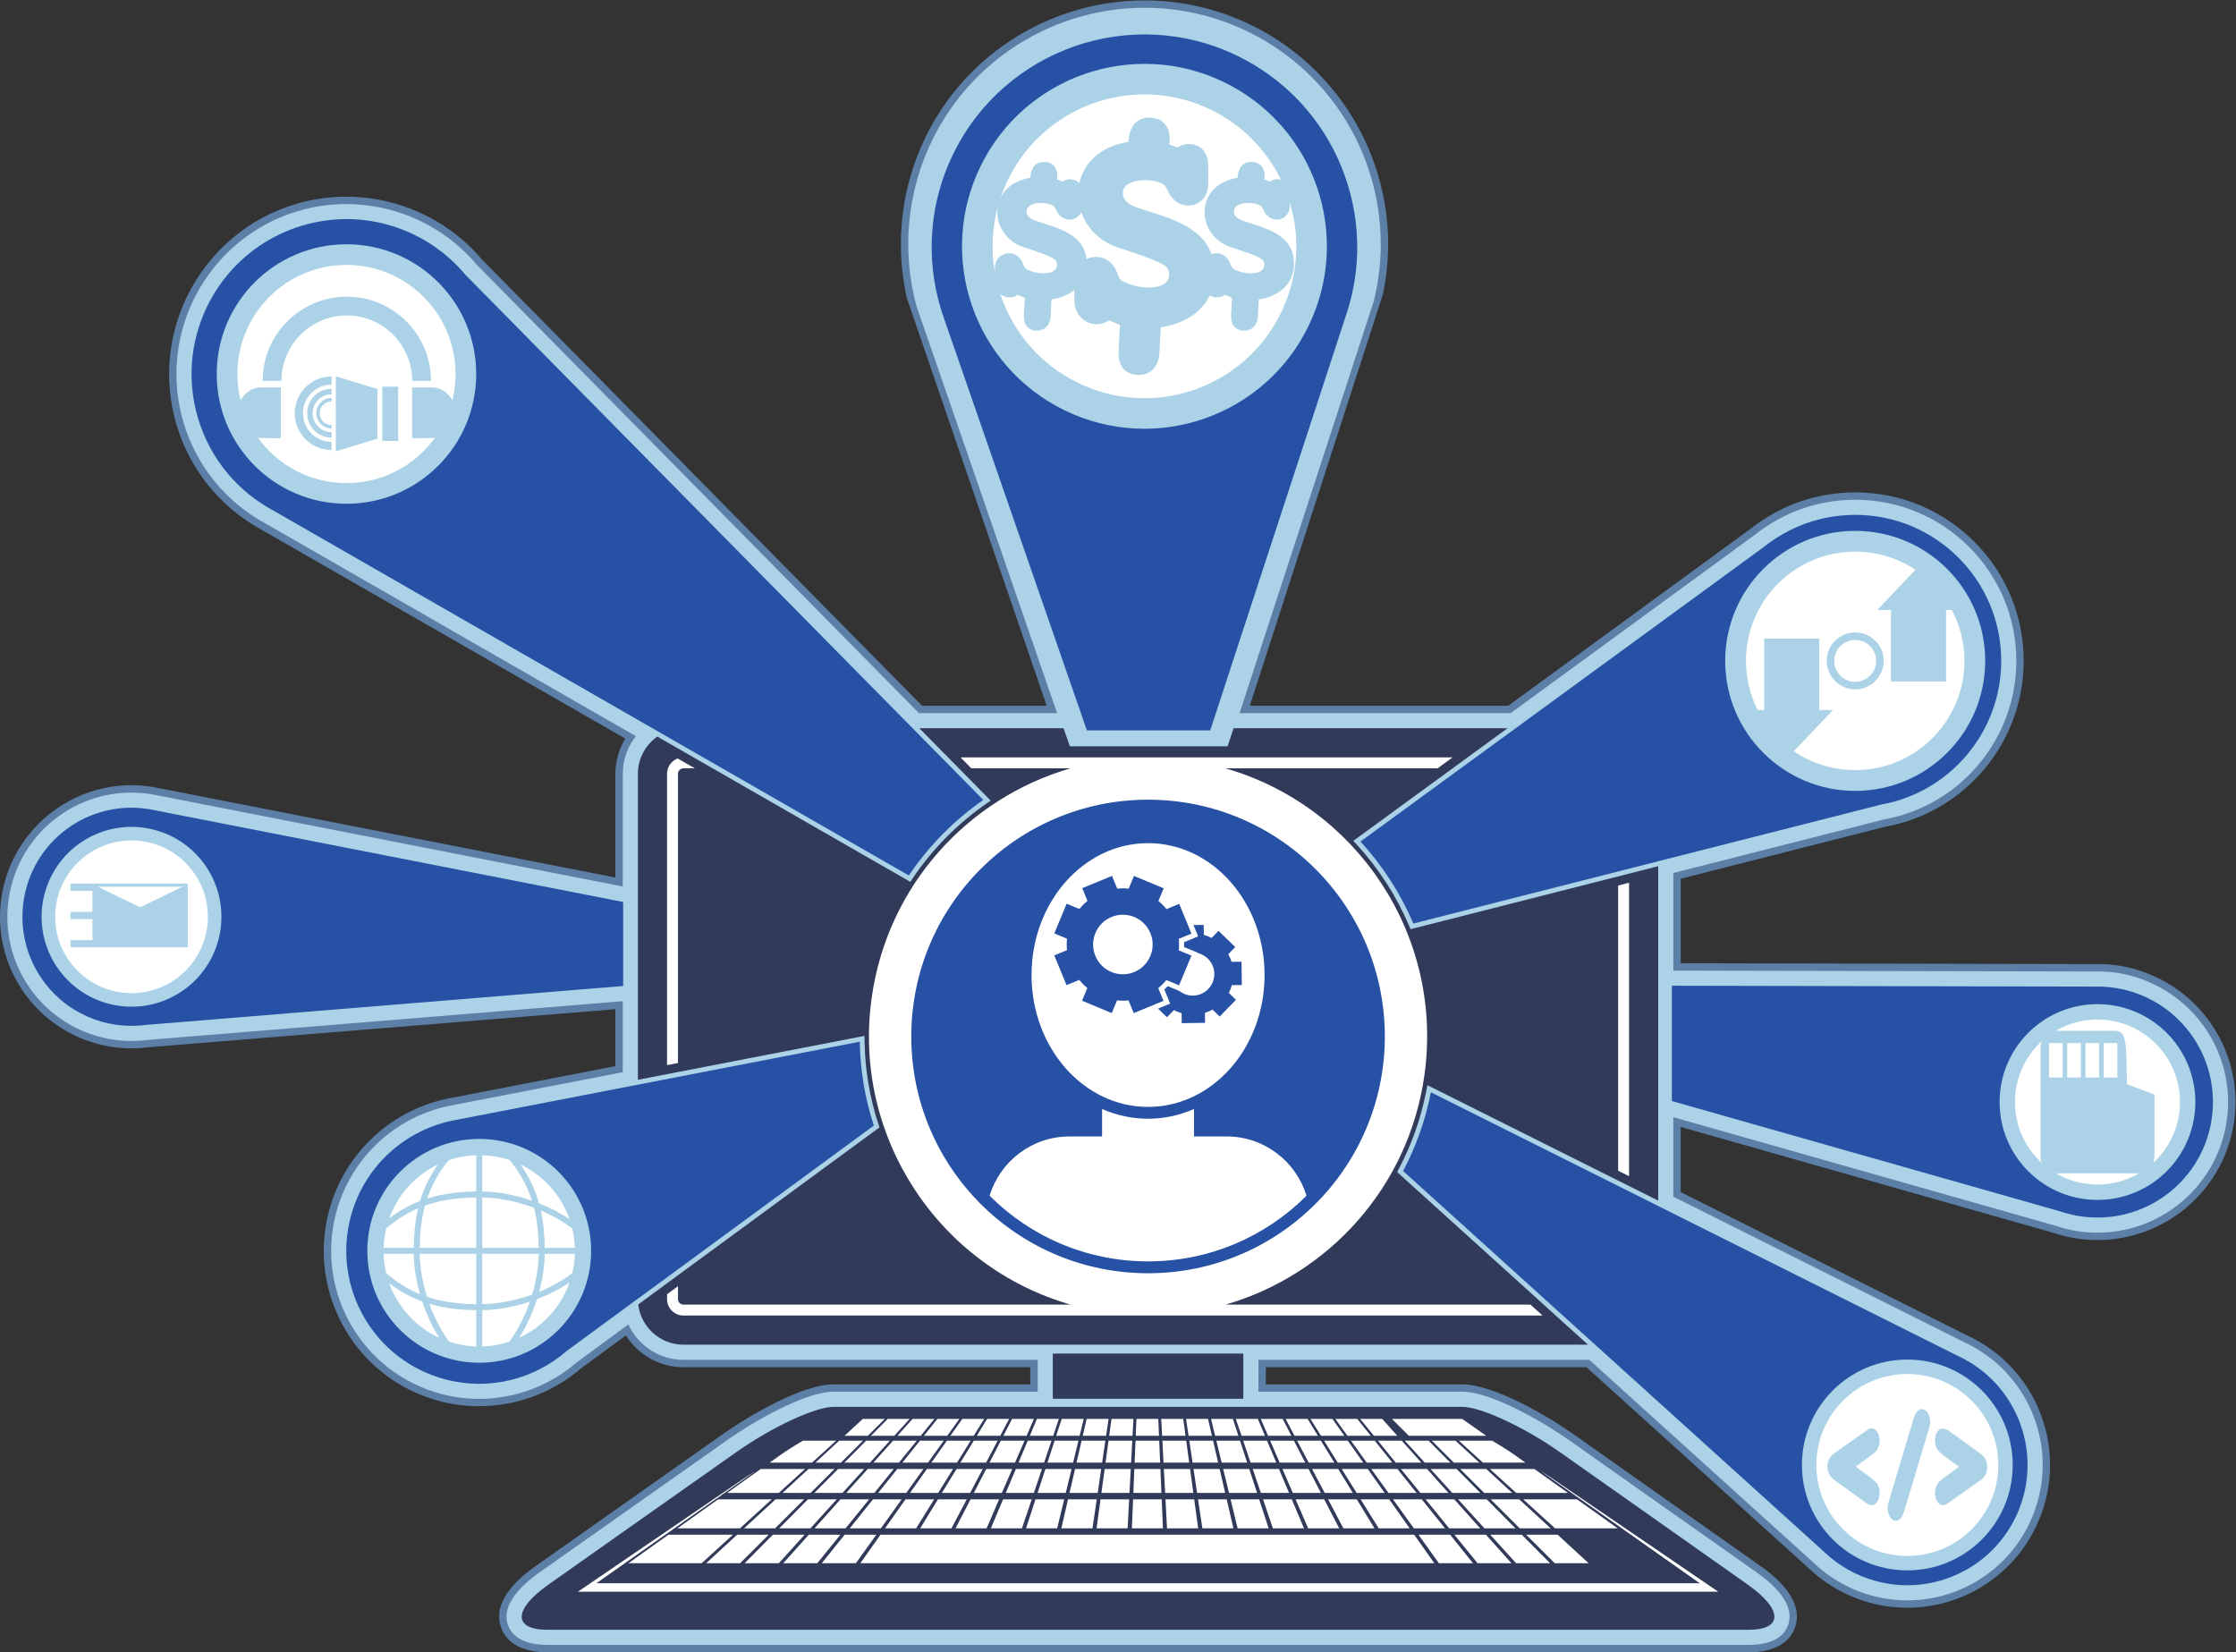
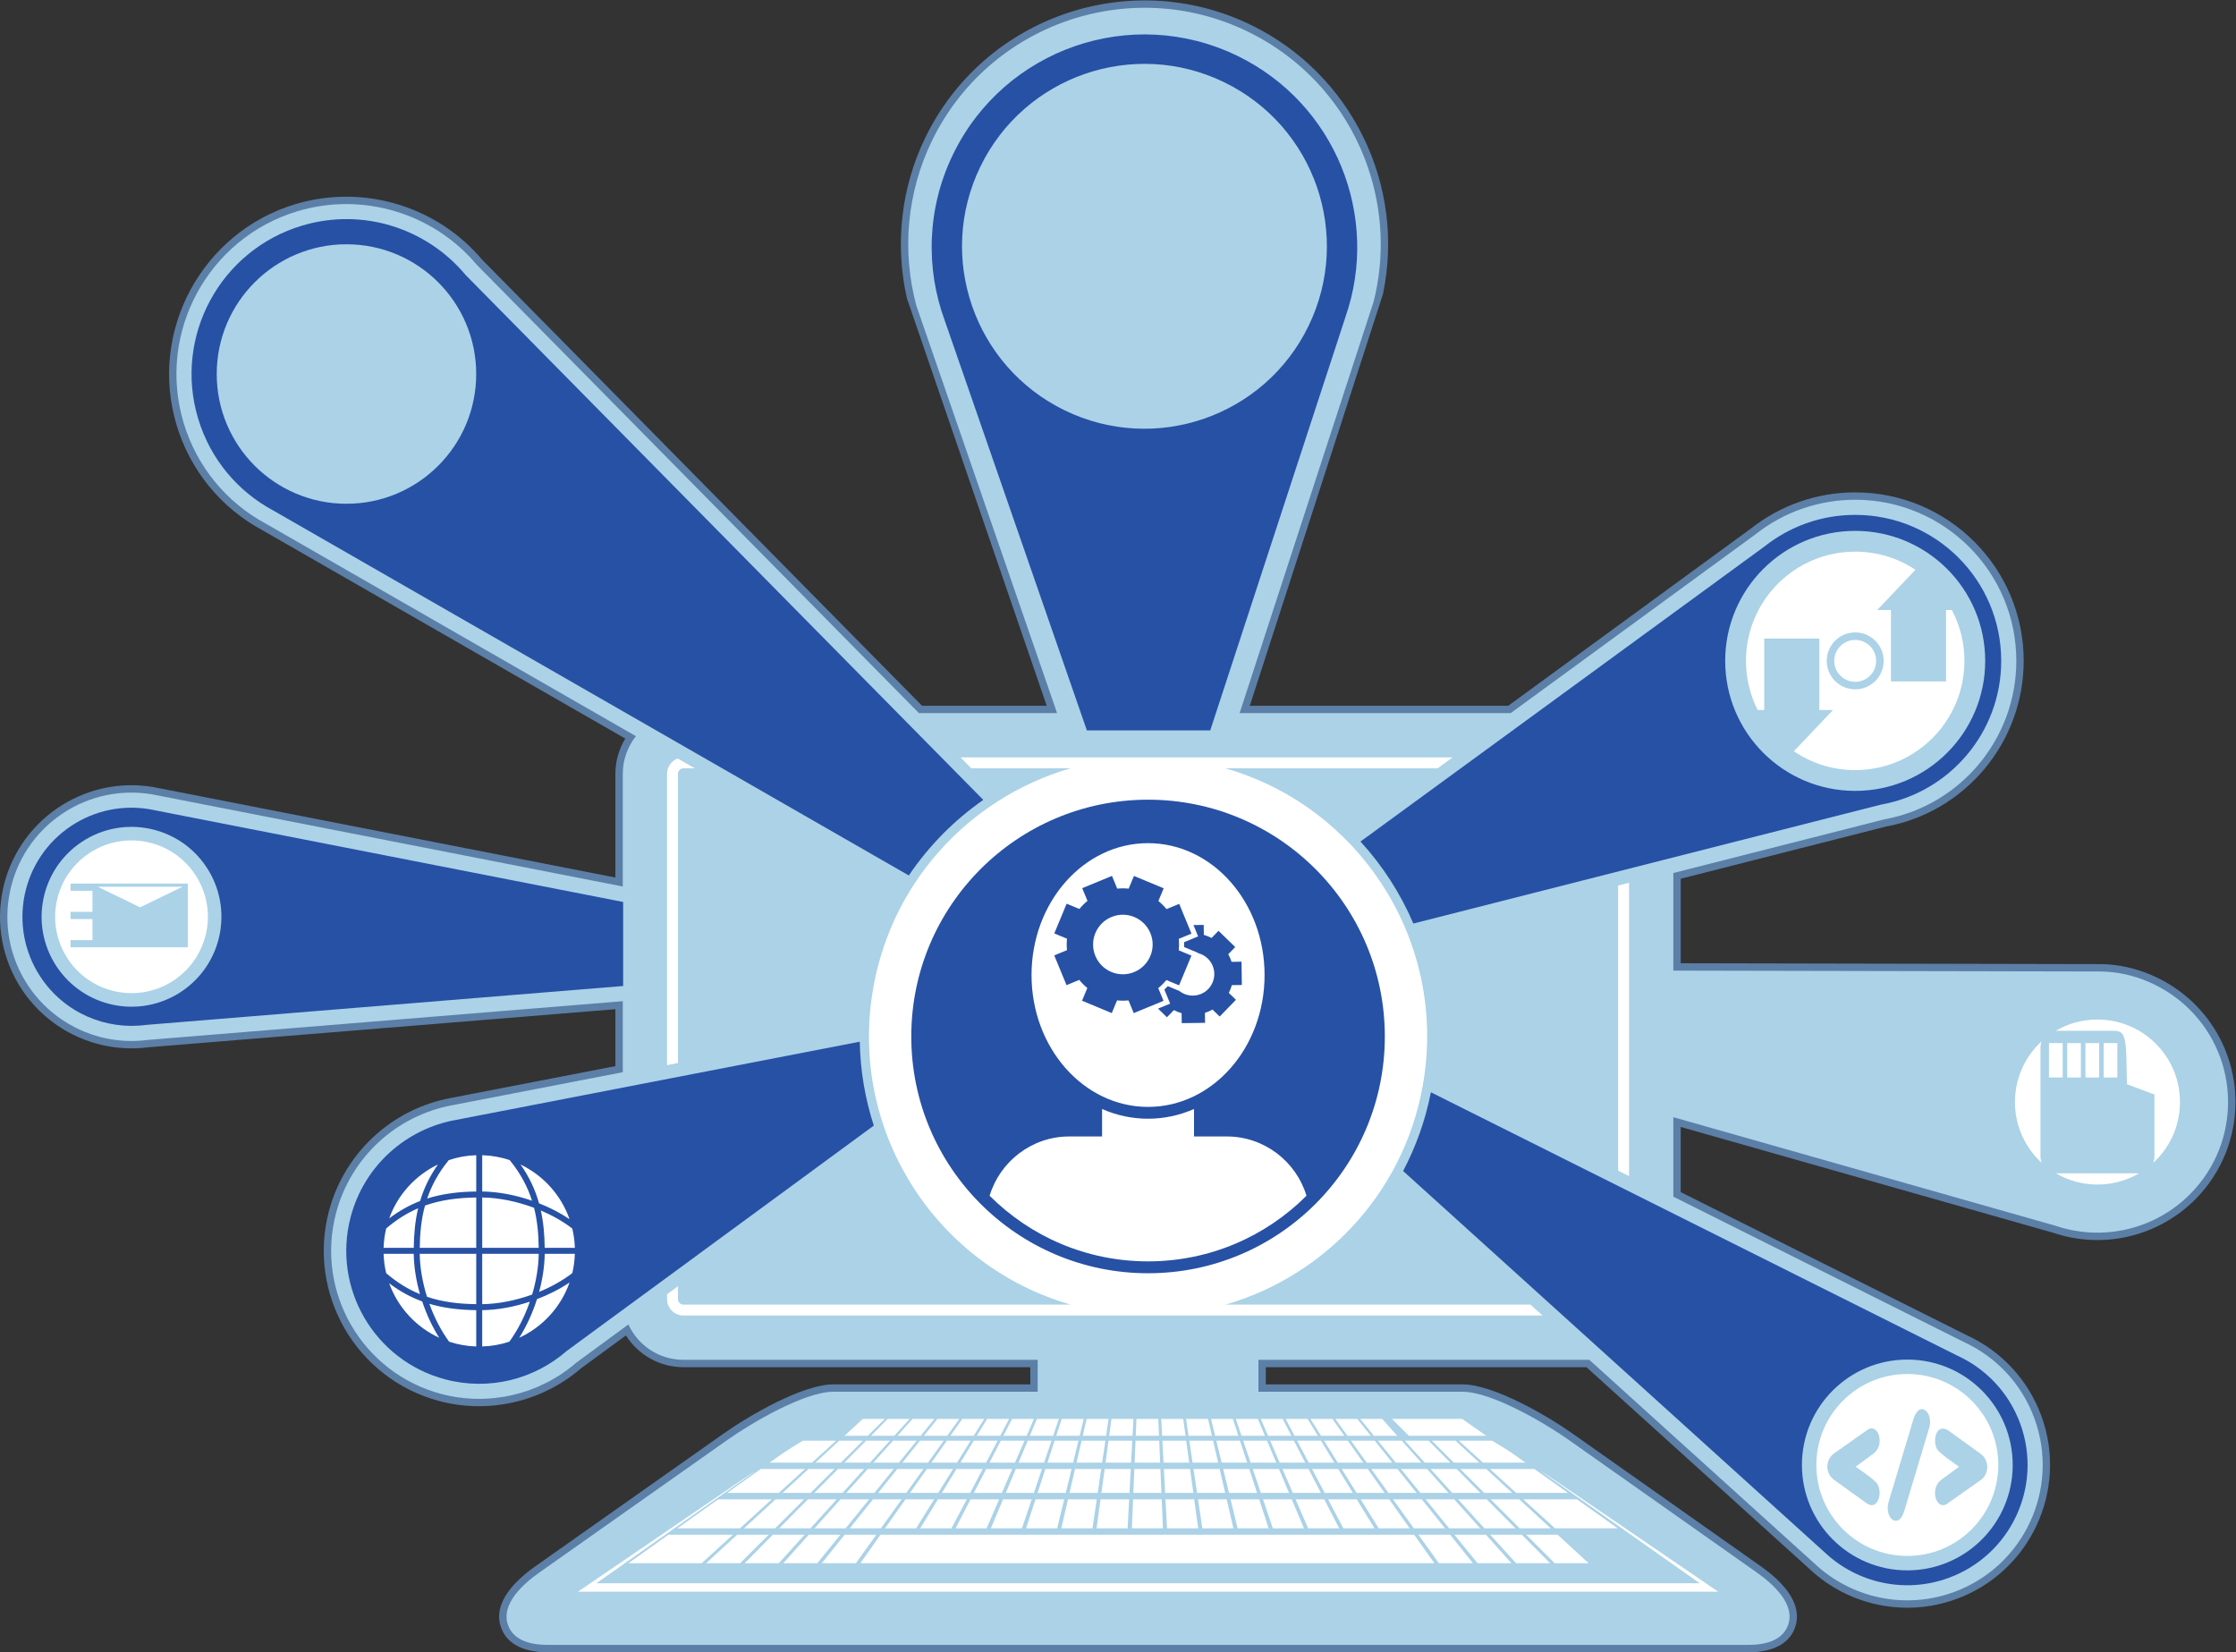
<svg xmlns="http://www.w3.org/2000/svg" viewBox="0 0 1454.907 1075.067" height="1075.067" width="1454.907" xml:space="preserve" id="svg2" version="1.1">
  <rect x="0" y="0" width="1454.907" height="1075.067" fill="#333333" stroke="none" />
  <defs id="defs6" />
  <g transform="matrix(1.333,0,0,-1.333,0,1075.067)" id="g10">
    <g transform="scale(0.1)" id="g12">
      <path id="path14" style="fill:#5b7fa7;fill-opacity:1;fill-rule:evenodd;stroke:none" d="m 6178.77,1391.52 v -83.83 h 960.3 c 151.28,0 413.61,-153.09 537.57,-240.5 l 918.13,-647.299 c 34.65,-24.422 68.32,-51.629 97.58,-82.352 56.68,-59.5 100.45,-138.418 67.85,-221.629 C 8724.22,24.129 8623.54,0 8534.73,0 H 2672.85 c -88.71,0 -189.2,24.07 -225.14,115.742 -49.2,125.449 72.65,238.52 165.75,304.149 l 918.13,647.299 c 123.82,87.3 385.15,240.5 536.27,240.5 h 961.28 v 83.83 H 3336.09 c -115.51,0 -220.61,59.53 -280.74,155.23 l -220.76,-162 C 2646.2,1222.67 2385.7,1162.47 2145.34,1226 c -404.94,107.03 -646.69,522.47 -539.65,927.43 75.44,285.42 309.3,500.88 599.31,552.98 l 798.94,154.76 V 3139 L 724.641,2953.09 c -243.192,-31.41 -483.528,78.48 -618.649,283.2 -93.828,142.15 -127.051,315.76 -92.886,482.55 69.203,337.89 394.32,561.69 734.586,504.58 L 3003.94,3781.63 v 506.38 c 0,60.98 16.85,120.34 48.17,171.92 l -1770.2,1016.45 c -203.66,109.28 -354.211,293.73 -420.347,515.22 -136.528,457.21 124.828,940.92 581.917,1077.4 164.62,49.16 340.27,47.64 504.28,-3.24 158.22,-49.08 299.41,-142.14 406.15,-268.9 L 4500.68,4620.17 h 608.61 l -682.32,1988.8 c -59.83,262.98 -28.5,541.28 89.76,784.56 286.85,590.14 999.46,836.58 1589.61,549.72 490.87,-238.6 756.21,-782.05 644.16,-1314.1 L 6100.62,4620.17 h 1261.71 l 1184.13,864.84 c 145.44,114.82 323.99,176.66 509.3,176.66 454.22,0 822.48,-368.29 822.48,-822.48 0.01,-396.65 -283.86,-737.9 -674.1,-809.12 L 8203.97,3775.73 v -412.44 l 2053.13,-4.24 c 168.5,-2.74 334.7,-75.78 454.3,-193.87 131.9,-130.13 198.8,-301.26 200.4,-472.97 v -8.76 c -0.6,-170.12 -65.2,-340.14 -194.1,-470.77 -180.9,-183.3 -450.3,-247.31 -694.3,-165.33 l -1819.43,516.94 v -318.06 l 1397.4,-699.05 c 169.75,-78.1 300.18,-219.85 363.85,-395.56 C 10096.2,790.242 9908.89,390.16 9547.5,259.219 9301.22,170 9025.89,226.469 8834.83,404.738 L 7744.01,1391.52 H 6178.77 v 0" />
      <path id="path16" style="fill:#abd2e7;fill-opacity:1;fill-rule:evenodd;stroke:none" d="m 6142.76,1427.53 v -155.82 h 996.31 c 140.96,0 399.55,-151.26 516.83,-233.95 L 8574.03,390.469 C 8650.22,336.738 8768.34,235.32 8726.68,129.059 8696.77,52.75 8607.21,35.988 8534.73,35.988 H 2672.85 c -72.35,0 -161.76,16.711 -191.63,92.891 -41.69,106.301 76.79,207.871 152.98,261.59 l 918.14,647.301 c 117,82.5 374.73,233.94 515.52,233.94 h 997.28 v 155.82 H 3336.09 c -119.8,0 -221.95,70.83 -268.79,172.64 l -255.15,-187.23 c -180.13,-155.59 -427.31,-213.01 -657.61,-152.13 -385.81,101.97 -616.03,497.6 -514.05,883.42 71.97,272.27 295.02,477.2 571.35,526.84 l 828.1,160.41 v 346.57 L 720.855,2988.9 c -229.875,-30.02 -457.027,73.62 -584.82,267.22 -184.137,278.96 -106.976,655.71 171.988,839.85 127.93,84.45 282.524,117.2 433.7,91.97 l 1.011,-0.19 2297.206,-449.85 v 550.11 c 0,67.9 23.38,132.24 64.08,183.62 L 1299.39,5507.88 c -195.43,104.68 -339.874,281.52 -403.331,494.04 -131.063,438.91 118.811,901.52 557.711,1032.58 316.46,94.5 661.79,-9.61 873.5,-261.91 l 2158.34,-2188.4 h 674.27 l -686.89,1988.77 c -72.02,267.26 -45.8,554.03 76.12,804.83 278.31,572.57 968.93,811.4 1541.49,533.09 275.83,-134.08 485.26,-370.11 585.57,-659.87 73.66,-212.75 83.61,-441.07 29.07,-657.86 L 6050.97,4584.19 h 1323.1 l 1194.17,872.13 c 139.2,110.11 310.03,169.35 487.52,169.35 434.35,0 786.51,-352.16 786.51,-786.48 0,-380.02 -272.39,-706.39 -645.8,-773.92 L 8167.98,3803.72 v -476.38 l 2088.52,-4.29 c 159,-2.58 316.4,-71.75 429.7,-183.48 250.5,-247.33 253.2,-651.03 5.9,-901.61 -171.6,-173.78 -426.8,-234.22 -658,-156.21 l -1866.12,530.19 v -387.95 l 1417.81,-709.27 c 161.23,-74.01 285.12,-208.47 345.59,-375.37 124.22,-342.881 -53.25,-722.041 -396.14,-846.291 -234.03,-84.77 -494.83,-30.911 -676.25,138.382 L 7757.87,1427.53 H 6142.76 v 0" />
-       <path id="path18" style="fill:#313a59;fill-opacity:1;fill-rule:evenodd;stroke:none" d="m 3336.09,1501.33 h 4415.3 l -931.56,842.7 8.5,16.09 c 62.65,118.77 107.41,246.06 133.3,377.81 l 5.95,30.17 1126.58,-563.56 v 1632.38 l -1208.89,-307.41 -7.87,18.45 c -61.65,144.45 -147.63,277.75 -253.75,393.51 l -17.67,19.3 752.5,549.58 H 6021.15 l -28.86,-88.27 h -770.07 l -30.62,88.27 h -703.99 l 348.27,-353.13 -22.79,-15.87 c -140.3,-97.76 -261.81,-220.89 -357.43,-362.7 l -12.18,-18.07 -1235.04,709.2 c -57.17,-40.35 -94.69,-106.86 -94.69,-181.77 V 2794.42 l 1105.93,214.2 0.48,-27.88 c 2.32,-136.81 25.03,-272.53 67.41,-402.64 l 5.25,-16.1 -1177.55,-864.12 c 12.89,-110.25 107.26,-196.55 220.82,-196.55 v 0 z M 2672.85,109.809 c 976.44,0 1954.18,0 2930.62,0 976.43,0 1954.17,0 2931.26,0 169.77,0 168.5,99.152 -3.24,220.332 C 8378.63,438 8225.18,546.02 8072.74,653.742 c -152.73,107.949 -305.98,215.637 -459.37,323.699 -171.88,121.089 -385.54,220.449 -474.3,220.449 -511.86,0 -1024.38,0 -1536.26,0 -511.21,0 -1023.73,0 -1534.95,0 -88.77,0 -301.12,-99.36 -472.99,-220.449 C 3441.48,869.379 3288.39,761.559 3135.48,653.742 2982.57,545.898 2829.61,438 2676.74,330.141 2505,208.961 2503.09,109.809 2672.85,109.809 v 0 z M 6068.96,1458.13 v -220.64 h -930 v 220.64 h 930 v 0" />
      <path id="path20" style="fill:#ffffff;fill-opacity:1;fill-rule:evenodd;stroke:none" d="m 4688.64,4368.07 h 894.07 c 13.04,0.17 26.14,0.17 39.24,0 h 1468.43 l -73.08,-53.38 H 5981.74 C 6623.51,4130.32 7048.3,3497.17 6953,2816.85 6876.13,2268.13 6482.35,1841.87 5982.55,1697 h 1488.17 l 59,-53.36 H 5625.3 c -13.11,-0.2 -26.28,-0.2 -39.47,0 H 3336.09 c -44.02,0 -80.04,36.01 -80.04,80.04 v 23.94 l 53.37,39.16 v -63.1 c 0,-14.68 12,-26.68 26.67,-26.68 h 1890.08 c -641.76,184.37 -1066.56,817.53 -971.25,1497.82 76.87,548.73 470.64,975.01 970.46,1119.87 h -484.11 l -52.63,53.38 z M 7951.88,3756.19 V 2324.05 l -53.37,26.69 v 1391.88 l 53.37,13.57 z M 3256.05,2866 v 1422.03 c 0,34.1 21.61,63.37 51.8,74.86 l 83.91,-48.2 h -55.67 c -14.67,0 -26.67,-12 -26.67,-26.67 V 2876.33 L 3256.05,2866 v 0" />
      <path id="path22" style="fill:#ffffff;fill-opacity:1;fill-rule:evenodd;stroke:none" d="m 8387.01,295.75 -809.57,552.211 c -14.92,10.18 -34.77,22.91 -57.77,36.93 L 8296.74,337.07 h -5385.3 l 777.49,548.071 C 3665.76,871 3645.77,858.172 3630.79,847.961 L 2821.15,295.75 h 5565.86 v 0" />
      <path id="path24" style="fill:#ffffff;fill-opacity:1;fill-rule:evenodd;stroke:none" d="m 7896.34,605.09 -198.7,141.492 H 7435.25 L 7590.62,605.09 h 305.72 z M 7653.86,777.762 7489.79,894.59 h -217.04 l 128.27,-116.828 h 252.84 z m -207.84,148 -47.58,33.867 c -25.8,18.359 -67.81,45.471 -114.84,73.101 h -162.52 l 117.44,-106.968 h 207.5 z m -308.79,213.328 h -342.76 l 82.74,-82.49 h 377.82 l -117.8,82.49 z m -147.99,-106.36 107.27,-106.968 h 124.45 l -116.2,106.968 H 6989.24 Z M 7127.8,894.59 7245,777.762 h 136.77 L 7254.84,894.59 H 7127.8 Z M 7276.27,746.582 7418.2,605.09 h 151.18 l -153.74,141.492 h -139.37 z m -418.9,286.148 97.17,-106.968 h 124.82 L 6973.34,1032.73 H 6857.37 Z M 6982.86,894.59 7088.99,777.762 H 7226.1 L 7110.26,894.59 h -127.4 z M 7117.29,746.582 7245.83,605.09 h 151.54 l -140.34,141.492 h -139.74 z m -370.36,392.508 h -107.44 l 67.06,-82.49 h 114.23 l -73.85,82.49 z m -20.98,-106.36 87,-106.968 h 125.01 l -95.79,106.968 h -116.22 z m 112.35,-138.14 95.04,-116.828 h 137.18 L 6965.88,894.59 H 6838.3 Z M 6958.69,746.582 7073.82,605.09 H 7225.2 L 7098.45,746.582 H 6958.69 Z M 6625.2,1139.09 h -107.01 l 59.14,-82.49 h 114 l -66.13,82.49 z m -30.77,-106.36 76.73,-106.968 h 125.08 l -85.78,106.968 h -116.03 z m 99.11,-138.14 83.84,-116.828 h 137.56 L 6821.23,894.59 H 6693.54 Z M 6799.76,746.582 6901.35,605.09 h 152.09 l -113.5,141.492 h -140.18 z m -295.87,392.508 h -107.15 l 51.45,-82.49 h 113.91 l -58.21,82.49 z m -40.8,-106.36 66.72,-106.968 h 124.65 l -75.51,106.968 h -115.86 z m 86.19,-138.14 72.89,-116.828 h 136.8 l -82.5,116.828 h -127.19 z m 92.32,-148.008 88.28,-141.492 h 151.09 l -99.95,141.492 H 6641.6 Z m -258.7,392.508 h -107.47 l 43.53,-82.49 h 114.35 l -50.41,82.49 z m -51.35,-106.36 56.5,-106.968 h 125.2 l -65.38,106.968 h -116.32 z m 72.96,-138.14 61.7,-116.828 h 137.49 l -71.41,116.828 h -127.78 z m 78.17,-148.008 74.72,-141.492 h 151.86 l -86.52,141.492 h -140.06 z m -221.56,392.508 h -106.95 l 35.66,-82.49 h 113.91 l -42.62,82.49 z m -60.96,-106.36 46.3,-106.968 h 124.89 l -55.3,106.968 h -115.89 z m 59.78,-138.14 50.62,-116.828 h 137.26 l -60.37,116.828 h -127.51 z m 64.12,-148.008 61.35,-141.492 h 151.62 l -73.09,141.492 h -139.88 z m -184.18,392.508 h -107.5 l 27.89,-82.49 h 114.38 l -34.77,82.49 z m -71.54,-106.36 36.21,-106.968 h 125.29 l -45.13,106.968 h -116.37 z m 46.76,-138.14 39.58,-116.828 h 137.61 l -49.3,116.828 H 6115.1 Z m 50.11,-148.008 47.97,-141.492 h 152.03 l -59.76,141.492 h -140.24 z m -147.16,392.508 h -106.68 l 20.06,-82.49 H 6045 l -26.95,82.49 z m -80.83,-106.36 26,-106.968 h 124.55 l -34.98,106.968 h -115.57 z m 33.58,-138.14 28.41,-116.828 h 136.94 L 6097.94,894.59 H 5970.8 Z m 35.99,-148.008 34.37,-141.492 h 151.47 l -46.28,141.492 h -139.56 z m -110,392.508 h -107.2 l 12.27,-82.49 h 114 l -19.07,82.49 z m -91.37,-106.36 15.93,-106.968 h 124.81 l -24.77,106.968 h -115.97 z m 20.56,-138.14 17.4,-116.828 h 137.12 l -27.1,116.828 h -127.42 z m 22.04,-148.008 21.06,-141.492 h 151.53 l -32.87,141.492 h -139.72 z m -72.26,392.508 h -107.48 l 4.36,-82.49 h 114.38 l -11.26,82.49 z m -101.85,-106.36 5.64,-106.968 h 125.28 l -14.57,106.968 h -116.35 z m 7.3,-138.14 6.21,-116.828 h 137.62 l -15.95,116.828 h -127.88 z m 7.85,-148.008 7.53,-141.492 h 152.01 l -19.31,141.492 h -140.23 z m -35.05,392.508 h -106.7 l -3.43,-82.49 h 113.62 l -3.49,82.49 z m -111.12,-106.36 -4.46,-106.968 h 124.62 l -4.53,106.968 h -115.63 z m -5.76,-138.14 -4.86,-116.828 h 137.07 l -4.96,116.828 h -127.25 z m -6.17,-148.008 -5.89,-141.492 h 151.61 l -6.03,141.492 h -139.69 z m 1.75,392.508 h -107.2 l -11.24,-82.49 h 114 l 4.44,82.49 z m -121.69,-106.36 -14.57,-106.968 h 124.82 l 5.71,106.968 H 5411.02 Z M 5392.2,894.59 5376.25,777.762 h 137.13 l 6.22,116.828 H 5392.2 Z M 5372,746.582 5352.68,605.09 h 151.53 l 7.51,141.492 H 5372 Z m 39.25,392.508 h -107 l -19.11,-82.49 h 114 l 12.11,82.49 z m -131.64,-106.36 -24.76,-106.968 h 125.08 l 15.71,106.968 h -116.03 z m -31.97,-138.14 -27.03,-116.828 h 137.57 l 17.17,116.828 H 5247.64 Z M 5213.39,746.582 5180.67,605.09 h 152.09 l 20.83,141.492 h -140.2 z m 76.57,392.508 h -107.5 l -26.88,-82.49 h 114.34 l 20.04,82.49 z m -142.15,-106.36 -34.86,-106.968 h 125.2 l 25.98,106.968 h -116.32 z m -45.03,-138.14 -38.06,-116.828 h 137.49 l 28.37,116.828 h -127.8 z M 5054.56,746.582 5008.44,605.09 h 151.84 l 34.36,141.492 h -140.08 z m 114.15,392.508 h -107.22 l -34.71,-82.49 h 114.05 l 27.88,82.49 z m -151.97,-106.36 -45.01,-106.968 h 124.91 l 36.13,106.968 h -116.03 z m -58.13,-138.14 -49.17,-116.828 h 137.24 l 39.43,116.828 h -127.5 z m -62.3,-148.008 -59.58,-141.492 h 151.71 l 47.73,141.492 h -139.86 z m 150.56,392.508 H 4940.2 l -42.6,-82.49 h 113.57 l 35.7,82.49 z m -161.59,-106.36 -55.24,-106.968 h 124.52 l 46.28,106.968 h -115.56 z m -71.34,-138.14 -60.33,-116.828 h 136.93 l 50.54,116.828 H 4813.94 Z M 4737.5,746.582 4664.43,605.09 h 151.45 l 61.18,141.492 H 4737.5 Z m 188.42,392.508 h -107.56 l -50.41,-82.49 h 114.47 l 43.5,82.49 z m -172.56,-106.36 -65.4,-106.968 h 125.47 l 56.41,106.968 h -116.48 z m -84.45,-138.14 -71.45,-116.828 h 137.93 l 61.6,116.828 H 4668.91 Z M 4578.4,746.582 4491.86,605.09 h 152.48 l 74.61,141.492 H 4578.4 Z m 225.7,392.508 h -106.97 l -58.27,-82.49 h 113.95 l 51.29,82.49 z M 4622,1032.73 4546.45,925.762 h 124.99 l 66.52,106.968 H 4622 Z m -97.57,-138.14 -82.49,-116.828 h 137.44 l 72.68,116.828 H 4524.43 Z M 4419.93,746.582 4320.02,605.09 h 151.92 l 88.04,141.492 h -140.05 z m 262.91,392.508 H 4575.6 l -66.01,-82.49 h 114.09 l 59.16,82.49 z m -192.35,-106.36 -85.65,-106.968 h 125 l 76.73,106.968 H 4490.49 Z M 4379.88,894.59 4286.29,777.762 h 137.44 l 83.76,116.828 H 4379.88 Z M 4261.32,746.582 4147.93,605.09 h 152.01 l 101.43,141.492 h -140.05 z m 299.74,392.508 h -106.73 l -73.88,-82.49 h 113.67 l 66.94,82.49 z m -201.99,-106.36 -95.83,-106.968 h 124.7 l 86.82,106.968 H 4359.07 Z M 4235.32,894.59 4130.64,777.762 h 137.2 l 94.8,116.828 H 4235.32 Z M 4102.71,746.582 3975.92,605.09 h 151.79 l 114.83,141.492 h -139.83 z m 337.36,392.508 h -107.02 l -81.79,-82.49 h 114.05 l 74.76,82.49 z M 4227.61,1032.73 4121.54,925.762 h 125.18 l 96.96,106.968 H 4227.61 Z M 4090.64,894.59 3974.81,777.762 h 137.74 L 4218.46,894.59 H 4090.64 Z M 3943.91,746.582 3803.62,605.09 H 3956 l 128.3,141.492 h -140.39 z m 374.86,392.508 h -107.21 l -89.48,-82.49 h 114.01 l 82.68,82.49 z M 4096.2,1032.73 3980.12,925.762 h 124.83 l 107.22,106.968 H 4096.2 Z M 3946.29,894.59 3819.47,777.762 H 3956.6 L 4073.7,894.59 H 3946.29 Z M 3785.63,746.582 3631.99,605.09 h 151.54 l 141.83,141.492 h -139.73 z m 133.61,286.148 c -46.99,-27.67 -88.91,-54.8 -114.62,-73.101 l -47.57,-33.867 h 206.76 l 117.34,106.968 H 3919.24 Z M 3713.26,894.59 3549.18,777.762 h 252.27 L 3929.61,894.59 H 3713.26 Z M 3505.41,746.582 3306.68,605.09 h 305.31 l 155.24,141.492 H 3505.41 Z M 3262.9,573.91 3067.36,434.68 h 357.66 l 152.77,139.23 H 3262.9 Z m 184.02,-139.23 h 165.82 l 139.54,139.23 H 3598.14 L 3446.92,434.68 Z m 187.76,0 h 166.8 l 126.26,139.23 H 3772.71 L 3634.68,434.68 Z m 188.55,0 h 166.16 l 113.02,139.23 H 3947.99 L 3823.23,434.68 Z m 188.12,0 h 166.43 l 99.81,139.23 h -154.64 l -111.6,-139.23 z m 188.37,0 h 2801.65 l -98.38,139.23 c -868.78,0 -1736.15,0 -2604.98,0 l -98.29,-139.23 z m 2824,0 h 166.38 l -111.66,139.23 h -154.71 l 99.99,-139.23 z m 188.74,0 h 165.41 l -124.74,139.23 h -153.95 l 113.28,-139.23 z m 188.11,0 h 165.82 l -138.11,139.23 h -154.14 l 126.43,-139.23 z m 188.58,0 h 165.37 l -151.28,139.23 h -153.76 l 139.67,-139.23 v 0" />
      <path id="path26" style="fill:#2651a5;fill-opacity:1;fill-rule:evenodd;stroke:none" d="M 3041.75,3252.24 713.008,3062.31 c -196.078,-26.26 -399.086,58.28 -515.367,234.45 -161.961,245.38 -94.34,575.62 151.043,737.58 116.836,77.13 252.894,102.16 380.871,80.75 L 3041.75,3662.3 v -410.06 0" />
-       <path id="path28" style="fill:#2651a5;fill-opacity:1;fill-rule:evenodd;stroke:none" d="M 8160.88,2690.67 10056,2152.22 c 198.3,-67.57 426.5,-21.5 583.5,137.57 218.7,221.6 216.4,578.52 -5.2,797.22 -105.5,104.13 -241.7,158.11 -379,162.21 l -2094.42,4.32 v -562.87 0" />
      <path id="path30" style="fill:#2651a5;fill-opacity:1;fill-rule:evenodd;stroke:none" d="m 5305.33,4499.98 -692.95,1998.11 h 0.03 c -94.71,256.19 -88.86,549.13 39.99,814.21 250.74,515.83 872.15,730.73 1387.98,479.98 478.59,-232.62 698.06,-784.34 527,-1274.77 h 0.09 L 5907.59,4499.98 h -602.26 v 0" />
      <path id="path32" style="fill:#2651a5;fill-opacity:1;fill-rule:evenodd;stroke:none" d="m 6640.93,3957.29 1972.03,1440.26 c 121.61,96.58 275.47,154.28 442.8,154.28 393.62,0 712.68,-319.08 712.68,-712.66 0,-349.37 -252.13,-642.26 -587.57,-701.72 L 6898.96,3557.14 c -62.89,147.3 -150.36,282.66 -258.03,400.15 v 0 0" />
      <path id="path34" style="fill:#2651a5;fill-opacity:1;fill-rule:evenodd;stroke:none" d="M 4265.31,2570.86 2766.05,1470.64 c -156.81,-136.65 -376.41,-195.65 -592.65,-138.5 -346.49,91.6 -553.13,446.72 -461.54,793.22 66.62,252.06 272.73,430.07 513.51,473.13 l 1971.38,381.85 c 2.41,-141.62 26.16,-279.33 68.56,-409.48 v 0 0" />
      <path id="path36" style="fill:#2651a5;fill-opacity:1;fill-rule:evenodd;stroke:none" d="M 4799.71,4160.56 2272.59,6722.92 C 2084.77,6948.49 1773.95,7053.05 1474.9,6963.77 1074.81,6844.28 847.32,6423.11 966.781,6023 1026.9,5821.71 1163.42,5664.14 1335.18,5572.41 L 4436.25,3791.73 c 97.8,145.05 221.46,269.89 363.46,368.83 v 0 0" />
      <path id="path38" style="fill:#2651a5;fill-opacity:1;fill-rule:evenodd;stroke:none" d="M 6849.02,2349.21 8908.96,485.77 c 156.06,-145.918 386.48,-201.079 601.14,-123.309 304.74,110.418 462.28,446.961 351.86,751.739 -55.88,154.25 -169.73,270.77 -308.05,333.92 L 6984.62,2733.4 c -26.93,-137.06 -73.21,-265.95 -135.6,-384.19 v 0 0" />
      <path id="path40" style="fill:#abd2e7;fill-opacity:1;fill-rule:evenodd;stroke:none" d="m 9055.76,5473.79 c 350.5,0 634.62,-284.13 634.62,-634.6 0,-350.49 -284.12,-634.63 -634.62,-634.63 -350.47,0.01 -634.62,284.14 -634.62,634.63 0.01,350.47 284.14,634.6 634.62,634.6 v 0 0" />
      <path id="path42" style="fill:#ffffff;fill-opacity:1;fill-rule:evenodd;stroke:none" d="m 9055.76,4941.43 c 56.47,0 102.25,-45.78 102.25,-102.24 0,-56.46 -45.78,-102.26 -102.25,-102.26 -56.44,0 -102.22,45.8 -102.22,102.26 0,56.46 45.78,102.23 102.22,102.23 v 0.01 z m 0,430.92 c 108.71,0 209.83,-32.55 294.11,-88.44 -62.17,-65.44 -124.38,-130.71 -186.4,-196.25 l 66.84,0.01 v -348.7 h 268.95 v 348.7 h 28.32 c 39.16,-74.22 61.37,-158.75 61.37,-248.48 0,-294.46 -238.74,-533.19 -533.19,-533.19 -111.07,0 -214.22,34 -299.6,92.11 63.78,67.13 127.56,134.04 191.17,201.29 h -66.84 v 348.7 h -268.95 v -348.7 h -32.07 c -36.34,72.09 -56.86,153.54 -56.86,239.79 0,294.45 238.7,533.15 533.15,533.15 v 0.01 z m 0,-394.21 c 76.75,0 138.96,-62.24 138.96,-138.95 0,-76.74 -62.21,-138.94 -138.96,-138.94 -76.73,0 -138.92,62.2 -138.92,138.94 0,76.71 62.19,138.94 138.92,138.94 v 0.01 0" />
      <path id="path44" style="fill:#2651a5;fill-opacity:1;fill-rule:evenodd;stroke:none" d="m 5603.96,4161.6 c 638.31,0 1155.76,-517.44 1155.76,-1155.75 0,-638.31 -517.45,-1155.76 -1155.76,-1155.76 -638.31,0 -1155.76,517.45 -1155.76,1155.76 0,638.31 517.45,1155.75 1155.76,1155.75 v 0 z m 0,-212.15 c 314.11,0 568.75,-288.19 568.75,-643.71 0,-355.52 -254.64,-643.72 -568.75,-643.72 -314.12,0 -568.75,288.2 -568.75,643.72 0,355.52 254.63,643.7 568.75,643.7 v 0.01 z M 5453.5,3727.5 c 18.77,1.9 37.48,1.81 55.89,-0.11 l 25.82,62.05 145.03,-60.34 -25.82,-62.03 c 14.37,-11.71 27.62,-24.94 39.53,-39.59 l 62.07,25.6 59.9,-145.21 -62.11,-25.62 c 1.89,-18.76 1.82,-37.49 -0.12,-55.92 l 62.05,-25.81 -60.33,-145.02 -62.03,25.81 c -11.71,-14.36 -24.94,-27.62 -39.61,-39.5 l 25.61,-62.09 -145.22,-59.88 -25.6,62.09 c -18.77,-1.9 -37.5,-1.84 -55.91,0.11 l -25.81,-62.03 -145.02,60.33 25.81,62.04 c -14.37,11.7 -27.63,24.93 -39.5,39.58 l -62.1,-25.61 -59.88,145.22 62.12,25.62 c -1.9,18.75 -1.83,37.48 0.11,55.9 l -62.07,25.82 60.34,145.03 62.07,-25.82 c 11.69,14.36 24.92,27.61 39.57,39.49 l -25.62,62.11 145.23,59.89 25.6,-62.11 z m 372.07,-177.83 50.05,0.7 0.67,-48.68 c 12.91,-3.66 25.53,-8.65 37.66,-14.98 l 33.92,34.89 81.58,-79.36 -33.94,-34.89 c 6.66,-11.92 11.99,-24.4 16,-37.22 l 48.7,0.68 1.56,-113.79 -48.68,-0.68 c -3.68,-12.92 -8.65,-25.53 -14.98,-37.65 l 34.89,-33.93 -79.37,-81.6 -34.88,33.96 c -11.93,-6.66 -24.39,-12.01 -37.22,-16.02 l 0.68,-48.67 -113.79,-1.57 -0.68,48.69 c -12.91,3.65 -25.53,8.63 -37.65,14.97 l -33.95,-34.89 -43.38,42.2 59.1,24.38 -28.26,68.51 c 5.79,5.36 11.41,10.94 16.76,16.73 l 56.17,-23.36 c 41.85,-33.28 102.9,-30.05 140.97,9.08 40.57,41.69 39.66,108.38 -2.05,148.96 -13.77,13.4 -30.27,22.26 -47.69,26.64 l 0.5,1.16 -68.47,28.49 c 0.34,7.89 0.35,15.77 0.06,23.65 l 68.54,28.28 -22.82,55.32 z m -399.96,39.46 c 74.21,30.59 159.19,-4.76 189.82,-78.99 30.61,-74.22 -4.76,-159.21 -78.97,-189.83 -74.23,-30.6 -159.22,4.76 -189.83,78.98 -30.61,74.22 4.75,159.22 78.98,189.84 v 0 z m 402.71,-937.34 v -134.02 h 160.27 c 182.78,0 338.33,-122.42 388.76,-289.32 -197.91,-197.96 -471.34,-320.4 -773.39,-320.4 -302.05,0 -575.49,122.44 -773.41,320.4 50.43,166.9 205.99,289.32 388.77,289.32 h 160.27 v 134.02 c 143.81,-63.24 304.9,-63.25 448.73,0 v 0 0" />
-       <path id="path46" style="fill:#abd2e7;fill-opacity:1;fill-rule:evenodd;stroke:none" d="m 2339.23,2505.84 c 301.71,0 546.29,-244.59 546.29,-546.29 0,-301.71 -244.58,-546.31 -546.29,-546.31 -301.71,0.01 -546.29,244.6 -546.29,546.31 0,301.7 244.58,546.29 546.29,546.29 v 0 0" />
      <path id="path48" style="fill:#ffffff;fill-opacity:1;fill-rule:evenodd;stroke:none" d="m 2353.84,2426.35 c 46.74,-1.43 91.76,-9.73 134.07,-23.92 54.02,-65.93 87.97,-132.19 109.02,-198.25 -80.5,27.87 -165.22,43.99 -243.09,45.03 v 177.14 z m 187.01,-45.4 c 111.24,-53.32 198.07,-149.39 239.26,-266.93 -44.74,30.26 -95.52,56.44 -148.95,77.48 -17.7,63.22 -45.92,126.48 -90.31,189.45 v 0 z m 252.67,-312.62 c 7.26,-30.35 11.52,-61.86 12.53,-94.17 h -147.22 c -0.81,60.11 -5.34,120.95 -18.9,182.23 56.45,-23.9 109.2,-53.73 153.59,-88.06 v 0 z m 12.53,-123.4 c -1,-32.33 -5.28,-63.83 -12.53,-94.17 -46.57,-36.04 -102.35,-67.09 -161.95,-91.57 16.91,62.44 26.57,125.98 27.35,185.74 h 147.13 z m -25.95,-139.87 c -41.95,-119.76 -131.31,-217.19 -245.57,-269.88 35.92,56.66 65.45,121.73 86.61,188.51 57.09,21.68 111.44,49.22 158.96,81.37 v 0 z M 2486.22,1516.1 c -41.81,-13.85 -86.26,-21.94 -132.38,-23.38 v 177.16 c 74.44,0.98 155.14,15.76 232.43,41.41 -24.81,-71.6 -59.1,-139.46 -100.05,-195.19 v 0 z m -161.59,-23.38 c -46.13,1.44 -90.57,9.54 -132.38,23.38 -38.98,53.04 -71.92,117.06 -96.39,184.86 72.05,-21.49 147.55,-29.92 228.77,-31 v -177.24 z m -180.72,42.47 c -112.99,52.09 -201.62,147.97 -244.15,265.9 52.58,-39.81 105.96,-68.44 161.2,-88.58 21.03,-63.22 49.15,-124 82.95,-177.32 v 0 z m -258.87,315.17 c -7.3,30.48 -11.61,62.11 -12.61,94.57 h 147.12 c 0.83,-63.32 11.64,-130.92 30.46,-196.91 -56.43,23.14 -110.96,56.14 -164.97,102.34 v 0 z m -12.61,123.8 c 1,32.46 5.31,64.09 12.61,94.57 51.15,43.75 102.75,75.66 156,98.56 -15.51,-64.96 -20.55,-129.45 -21.41,-193.13 h -147.2 z m 27.33,143.82 c 41.73,115.74 127.87,210.25 237.86,262.97 -41.82,-59.32 -69.26,-118.86 -87.07,-178.3 -51.55,-19.89 -101.52,-47.36 -150.79,-84.67 v 0 z m 290.81,284.45 c 42.3,14.2 87.32,22.49 134.06,23.92 v -177.23 c -85.3,-1.15 -164.29,-10.38 -239.61,-34.36 21.27,62.56 54.41,125.27 105.55,187.67 v 0 z m -141.71,-428.27 h 275.77 v 245.74 c -89.74,-1.23 -171.91,-11.52 -250.12,-39.44 -18.87,-68.94 -24.71,-137.97 -25.65,-206.3 v 0 z m 557.96,195.43 c -83.12,31.05 -172.08,49.28 -252.98,50.4 v -245.83 h 275.77 c -0.88,64.74 -6.18,130.1 -22.79,195.43 v 0 z m 22.88,-224.66 H 2353.84 V 1699.1 c 77.88,1.06 163.21,17.99 243.64,46.95 19.88,66.58 31.34,135.02 32.22,198.88 v 0 z m -545.38,-209.71 c 75.26,-25.38 154.31,-34.86 240.31,-36.03 v 245.74 h -275.86 c 0.93,-67.31 13.62,-139.76 35.55,-209.71 v 0 0" />
      <path id="path50" style="fill:#abd2e7;fill-opacity:1;fill-rule:evenodd;stroke:none" d="m 1691.21,6872.67 c 349.77,0 633.32,-283.54 633.32,-633.31 0,-349.78 -283.55,-633.31 -633.32,-633.31 -349.76,0 -633.31,283.53 -633.31,633.31 0,349.77 283.55,633.31 633.31,633.31 v 0 0" />
-       <path id="path52" style="fill:#ffffff;fill-opacity:1;fill-rule:evenodd;stroke:none" d="m 1692.93,6616.8 c 226.88,0 410.81,-183.91 410.81,-410.81 h -91.65 c 0,176.29 -142.89,319.17 -319.16,319.17 -176.28,0.01 -319.18,-142.88 -319.18,-319.17 h -91.64 c 0,226.9 183.93,410.81 410.82,410.81 v 0 z m -1.72,155.06 c 294.09,0 532.5,-238.43 532.5,-532.5 0,-44.11 -5.39,-86.94 -15.5,-127.9 -20.36,35.94 -57.4,62.54 -99.87,62.54 h -96.62 v -247.62 l 99.92,0.53 c 4.02,0.31 7.98,0.83 11.88,1.51 -96.68,-134.19 -254.28,-221.56 -432.31,-221.56 -178.02,0.01 -335.62,87.37 -432.3,221.56 3.9,-0.68 7.86,-1.21 11.89,-1.51 l 99.91,-0.53 V 6174 h -96.63 c -42.46,0 -79.5,-26.6 -99.86,-62.54 -10.1,40.97 -15.5,83.79 -15.5,127.9 0,294.08 238.41,532.5 532.49,532.5 v 0 z m -252.36,-723.9 c 0,99.2 80.41,179.58 179.59,179.58 v -40.05 c -77.06,0 -139.52,-62.45 -139.52,-139.53 0,-77.05 62.46,-139.53 139.52,-139.53 v -40.05 c -99.18,0 -179.59,80.41 -179.59,179.58 v 0 z m 427.22,129.58 h 77.51 v -264.91 h -77.51 v 264.91 z m -226.86,50.73 c 33.8,-10.37 67.63,-20.71 101.43,-31.04 33.8,-10.31 67.65,-20.67 101.47,-30.98 0,-40.41 0,-80.85 0,-121.23 0,-40.39 0,-80.77 0,-121.14 -33.82,-10.35 -67.67,-20.71 -101.47,-31.03 -33.8,-10.32 -67.63,-20.67 -101.43,-30.95 0,61.04 0,122.1 0,183.14 0,61.04 0,122.14 0,183.23 v 0 z m -95.25,-180.31 c 0,41.15 33.35,74.49 74.48,74.49 v -16.6 c -31.96,0 -57.87,-25.92 -57.87,-57.89 0,-31.96 25.91,-57.87 57.87,-57.87 v -16.61 c -41.13,0 -74.48,33.35 -74.48,74.48 v 0 z m -44.62,0 c 0,65.8 53.32,119.12 119.1,119.12 v -26.59 c -51.1,0 -92.53,-41.42 -92.53,-92.53 0,-51.1 41.43,-92.52 92.53,-92.52 v -26.59 c -65.78,0 -119.1,53.33 -119.1,119.11 v 0 0" />
      <path id="path54" style="fill:#abd2e7;fill-opacity:1;fill-rule:evenodd;stroke:none" d="m 9310.17,1428.74 c 284.12,0 514.45,-230.34 514.45,-514.459 0,-284.121 -230.33,-514.461 -514.45,-514.461 -284.12,0 -514.47,230.34 -514.47,514.461 0,284.119 230.34,514.459 514.47,514.459 v 0 0" />
      <path id="path56" style="fill:#ffffff;fill-opacity:1;fill-rule:evenodd;stroke:none" d="m 9310.17,1358.35 c 245.25,0 444.06,-198.82 444.06,-444.069 0,-245.242 -198.82,-444.062 -444.06,-444.062 -245.25,0 -444.07,198.82 -444.07,444.062 0.01,245.249 198.81,444.069 444.07,444.069 v 0 z m -14.24,-666.248 c -28.17,-98.43 -99.88,-35.922 -77.11,41.66 l 120.7,402.738 c 30.58,100.29 99.68,32.22 77.69,-40.05 L 9295.93,692.102 Z m -340.01,280.988 165.1,116.4 c 50.02,23.39 80.53,-78.93 22.84,-120.51 l -85.76,-63.191 c 21.63,-15.937 94.16,-64.078 106.39,-85.18 26.94,-46.32 -0.46,-133.339 -55.6,-91.449 l -155.37,112.082 c -46.5,32.867 -44.04,102.117 2.4,131.848 v 0 z M 9663.77,837.289 9499.73,721.68 c -51.06,-24.43 -80.76,79.34 -22.8,121 l 85.49,62.781 c -20.47,15.199 -94.72,65.539 -106.41,85.211 -23.99,40.318 -6.61,129.788 54.17,92.128 l 156.75,-113.241 c 48.15,-33.68 42.13,-105.278 -3.17,-132.27 h 0.01 v 0" />
      <path id="path58" style="fill:#abd2e7;fill-opacity:1;fill-rule:evenodd;stroke:none" d="m 4785.61,7252.04 c 214.97,442.27 747.77,626.51 1190.02,411.53 442.27,-214.97 626.53,-747.77 411.55,-1190.02 -214.97,-442.27 -747.79,-626.54 -1190.04,-411.56 -442.26,214.97 -626.51,747.78 -411.53,1190.05 v 0 0" />
      <path id="path60" style="fill:#abd2e7;fill-opacity:1;fill-rule:evenodd;stroke:none" d="m 883.715,3223.76 c -202.293,-133.52 -474.531,-77.79 -608.051,124.52 -133.523,202.28 -77.773,474.53 124.524,608.05 202.289,133.52 474.523,77.78 608.052,-124.52 133.52,-202.29 77.77,-474.53 -124.525,-608.05 v 0 0" />
      <path id="path62" style="fill:#abd2e7;fill-opacity:1;fill-rule:evenodd;stroke:none" d="m 9902.71,2345.78 c 187.79,-185.34 490.29,-183.38 675.69,4.41 185.3,187.81 183.3,490.3 -4.5,675.66 -187.8,185.35 -490.3,183.36 -675.63,-4.43 -185.34,-187.79 -183.37,-490.29 4.44,-675.64 v 0 0" />
      <path id="path64" style="fill:#ffffff;fill-opacity:1;fill-rule:evenodd;stroke:none" d="m 847.27,3278.98 c -171.797,-113.4 -402.997,-66.05 -516.391,105.74 -113.399,171.8 -66.043,403 105.746,516.4 171.809,113.4 403.004,66.04 516.398,-105.75 113.387,-171.8 66.047,-403 -105.753,-516.4 v 0.01 z m -396,473.13 H 916.664 V 3441.08 H 344.41 v 35.25 h 106.86 v 102.64 H 344.41 v 35.25 h 106.86 v 102.63 H 344.41 v 35.26 h 106.86 z m 232.695,-115.82 103.476,50.23 103.465,50.2 H 477.027 l 103.465,-50.2 103.473,-50.23 v 0" />
      <path id="path66" style="fill:#ffffff;fill-opacity:1;fill-rule:evenodd;stroke:none" d="m 9955.39,2399.16 c 3.54,-3.5 7.13,-6.87 10.74,-10.2 -3.86,10.2 -6.01,21.42 -6.01,33.18 v 527.34 c 0,11.8 2.17,23.04 6.04,33.24 -4.91,-4.51 -9.75,-9.18 -14.5,-13.98 -156.26,-158.32 -154.59,-413.32 3.72,-569.58 h 0.01 z m 79.51,-61.08 c 125.3,-73.42 281.7,-73.28 406.8,0 h -406.8 z m 475.5,50.81 c 5,4.52 9.8,9.17 14.6,14 156.2,158.32 154.6,413.33 -3.8,569.58 -132.5,130.83 -332.8,150.91 -486.2,61.08 h 285.9 c 61.4,0 57.1,-50.21 61.4,-260.85 l 134.2,-50.2 v -300.36 c 0,-11.78 -2.2,-23.03 -6.1,-33.25 v 0 z m -419.8,584.82 h 66.8 v -168.15 h -66.8 v 168.15 z m 177.9,0 h 66.8 v -168.15 h -66.8 v 168.15 z m -89,0 h 66.9 v -168.15 h -66.9 v 168.15 z m -177.9,0 h 66.9 v -168.15 h -66.9 v 168.15 0" />
-       <path id="path68" style="fill:#ffffff;fill-opacity:1;fill-rule:evenodd;stroke:none" d="m 4919.63,7186.89 c 178.99,368.24 622.6,521.64 990.84,342.65 155.17,-75.42 272.19,-197.84 342.27,-341.81 -19.2,5.33 -40.54,1.16 -54.63,-8.64 l -26.14,9.5 1.01,13.06 c 1.64,42.8 -21.47,72.82 -64.85,72.82 -48.3,0 -64.12,-36.35 -67.46,-77.57 -212.34,-34.05 -204.3,-280.08 -34.16,-337.69 31.38,-10.62 135.26,-42.51 155.33,-61.95 7.11,-6.89 9.48,-14.94 9.48,-24.75 0,-50.55 -84.22,-47.83 -129.28,-30.13 -24.18,9.51 -28.8,12.45 -33.68,27.43 -17.61,53.85 -60.93,67.45 -94.82,54.83 -50.25,141.21 -218.71,179.26 -359.18,226.01 -32.97,10.97 -73.95,31.53 -73.95,71.25 0.01,70.51 129.69,73.74 182.7,51.13 23.89,-10.19 27.24,-18.11 36.17,-38.07 52.18,-116.78 198.29,-84.81 198.29,30.75 v 88.15 c 0,115.65 -102.06,124.6 -149.68,91.49 l -39.85,14.49 1.51,19.92 c 2.5,65.31 -32.73,111.11 -98.93,111.11 -73.67,0.01 -97.82,-55.48 -102.91,-118.35 -141.32,-22.66 -218.63,-106.86 -239.37,-201.89 -21.8,25.28 -60.39,23.45 -81.95,8.46 l -26.12,9.5 1,13.05 c 1.65,42.81 -21.47,72.83 -64.86,72.83 -48.28,0 -64.11,-36.35 -67.45,-77.57 -75.94,-12.17 -123.69,-51.47 -145.91,-99.56 10.1,30.21 22.27,60.12 36.58,89.55 v 0 z m 1376.59,-110.43 c 51.85,-172.08 41.67,-363.39 -43.09,-537.77 -179,-368.23 -622.61,-521.64 -990.85,-342.65 -187.38,91.08 -319.08,250.68 -379.72,434 24.44,-20.54 60.69,-21.71 85.15,-3.92 l 34.42,-15.27 -4.28,-80.42 c -0.55,-20.86 0.91,-42.94 15.13,-59.51 27.19,-31.65 111.17,-32.65 115.51,51.39 l 4.2,81.29 c 42.29,6.15 81.42,21.49 111.64,45.76 v -46.21 c 0,-112.9 108.96,-145.8 169.95,-101.43 l 52.49,-23.3 -6.52,-122.71 c -0.84,-31.82 1.39,-65.49 23.09,-90.75 41.45,-48.28 169.58,-49.85 176.21,78.37 l 6.41,124.02 c 104.96,15.26 197.17,67.69 238.85,155.4 23.53,-13.21 53.46,-12.01 74.61,3.37 l 34.43,-15.27 -4.28,-80.43 c -0.55,-20.85 0.91,-42.93 15.13,-59.5 27.18,-31.65 111.16,-32.65 115.51,51.39 l 4.18,81.29 c 93.78,13.63 172.06,72.48 172.06,173.55 0,143.92 -135.61,172.3 -245.2,208.76 -21.61,7.2 -48.48,20.68 -48.48,46.7 0,46.25 85.01,48.35 119.77,33.53 15.66,-6.68 17.85,-11.88 23.7,-24.97 34.21,-76.53 129.98,-55.57 129.98,20.17 v 15.12 z m -1439.9,-342.55 c -18.61,104.82 -14.78,214.26 13.95,320.96 -12.14,-78.08 32.43,-164.46 124.53,-195.66 31.38,-10.62 135.26,-42.52 155.32,-61.97 7.1,-6.87 9.49,-14.92 9.49,-24.73 0,-50.55 -84.22,-47.83 -129.28,-30.12 -24.19,9.5 -28.8,12.44 -33.69,27.42 -30.8,94.22 -140.32,65.29 -140.32,-11.89 v -24.01 z m 421.41,295.35 c -22.42,-47.87 -94.49,-52.33 -123.2,11.91 -5.85,13.1 -8.05,18.28 -23.71,24.97 -34.74,14.82 -119.75,12.71 -119.75,-33.53 0,-26.02 26.85,-39.51 48.46,-46.7 103.48,-34.41 230.13,-61.68 243.93,-185.75 52.87,26.26 126.28,8.5 154.95,-79.24 7.47,-22.82 14.49,-27.32 51.38,-41.79 68.75,-27.01 197.22,-31.17 197.22,45.92 0,14.98 -3.61,27.25 -14.46,37.74 -30.62,29.67 -189.08,78.33 -236.94,94.54 -90.94,30.81 -151.47,96.88 -177.88,171.92 v 0.01 0" />
    </g>
  </g>
</svg>